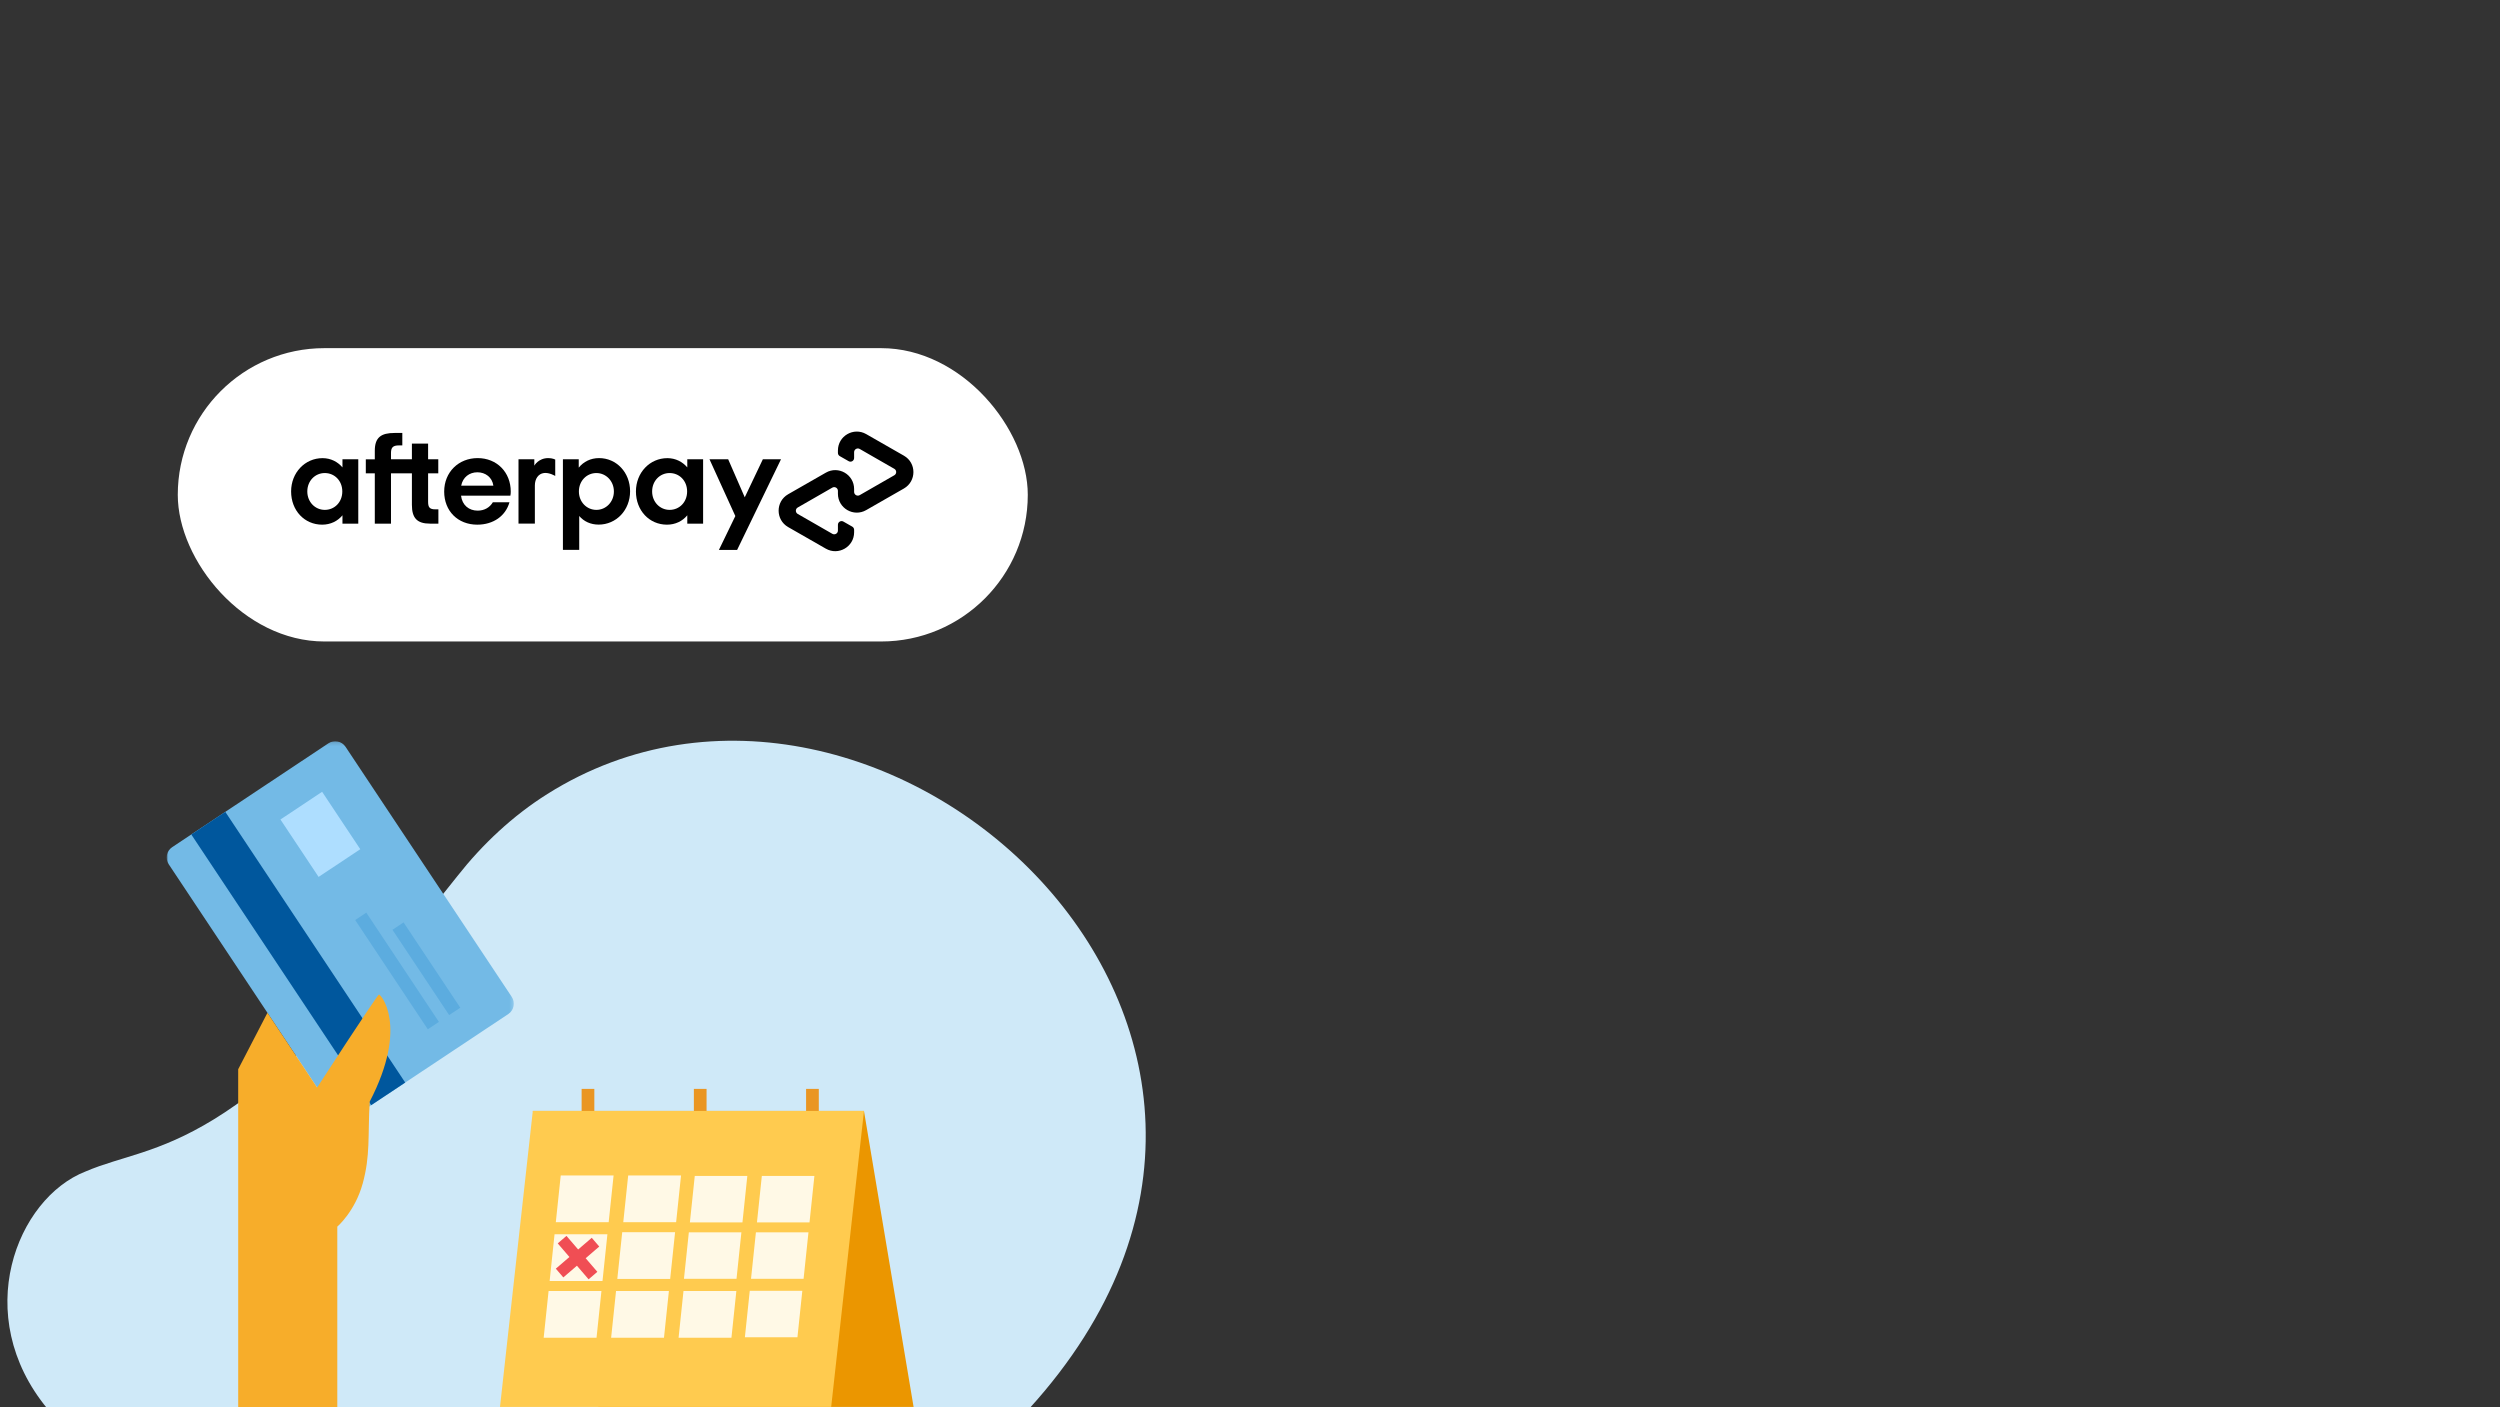
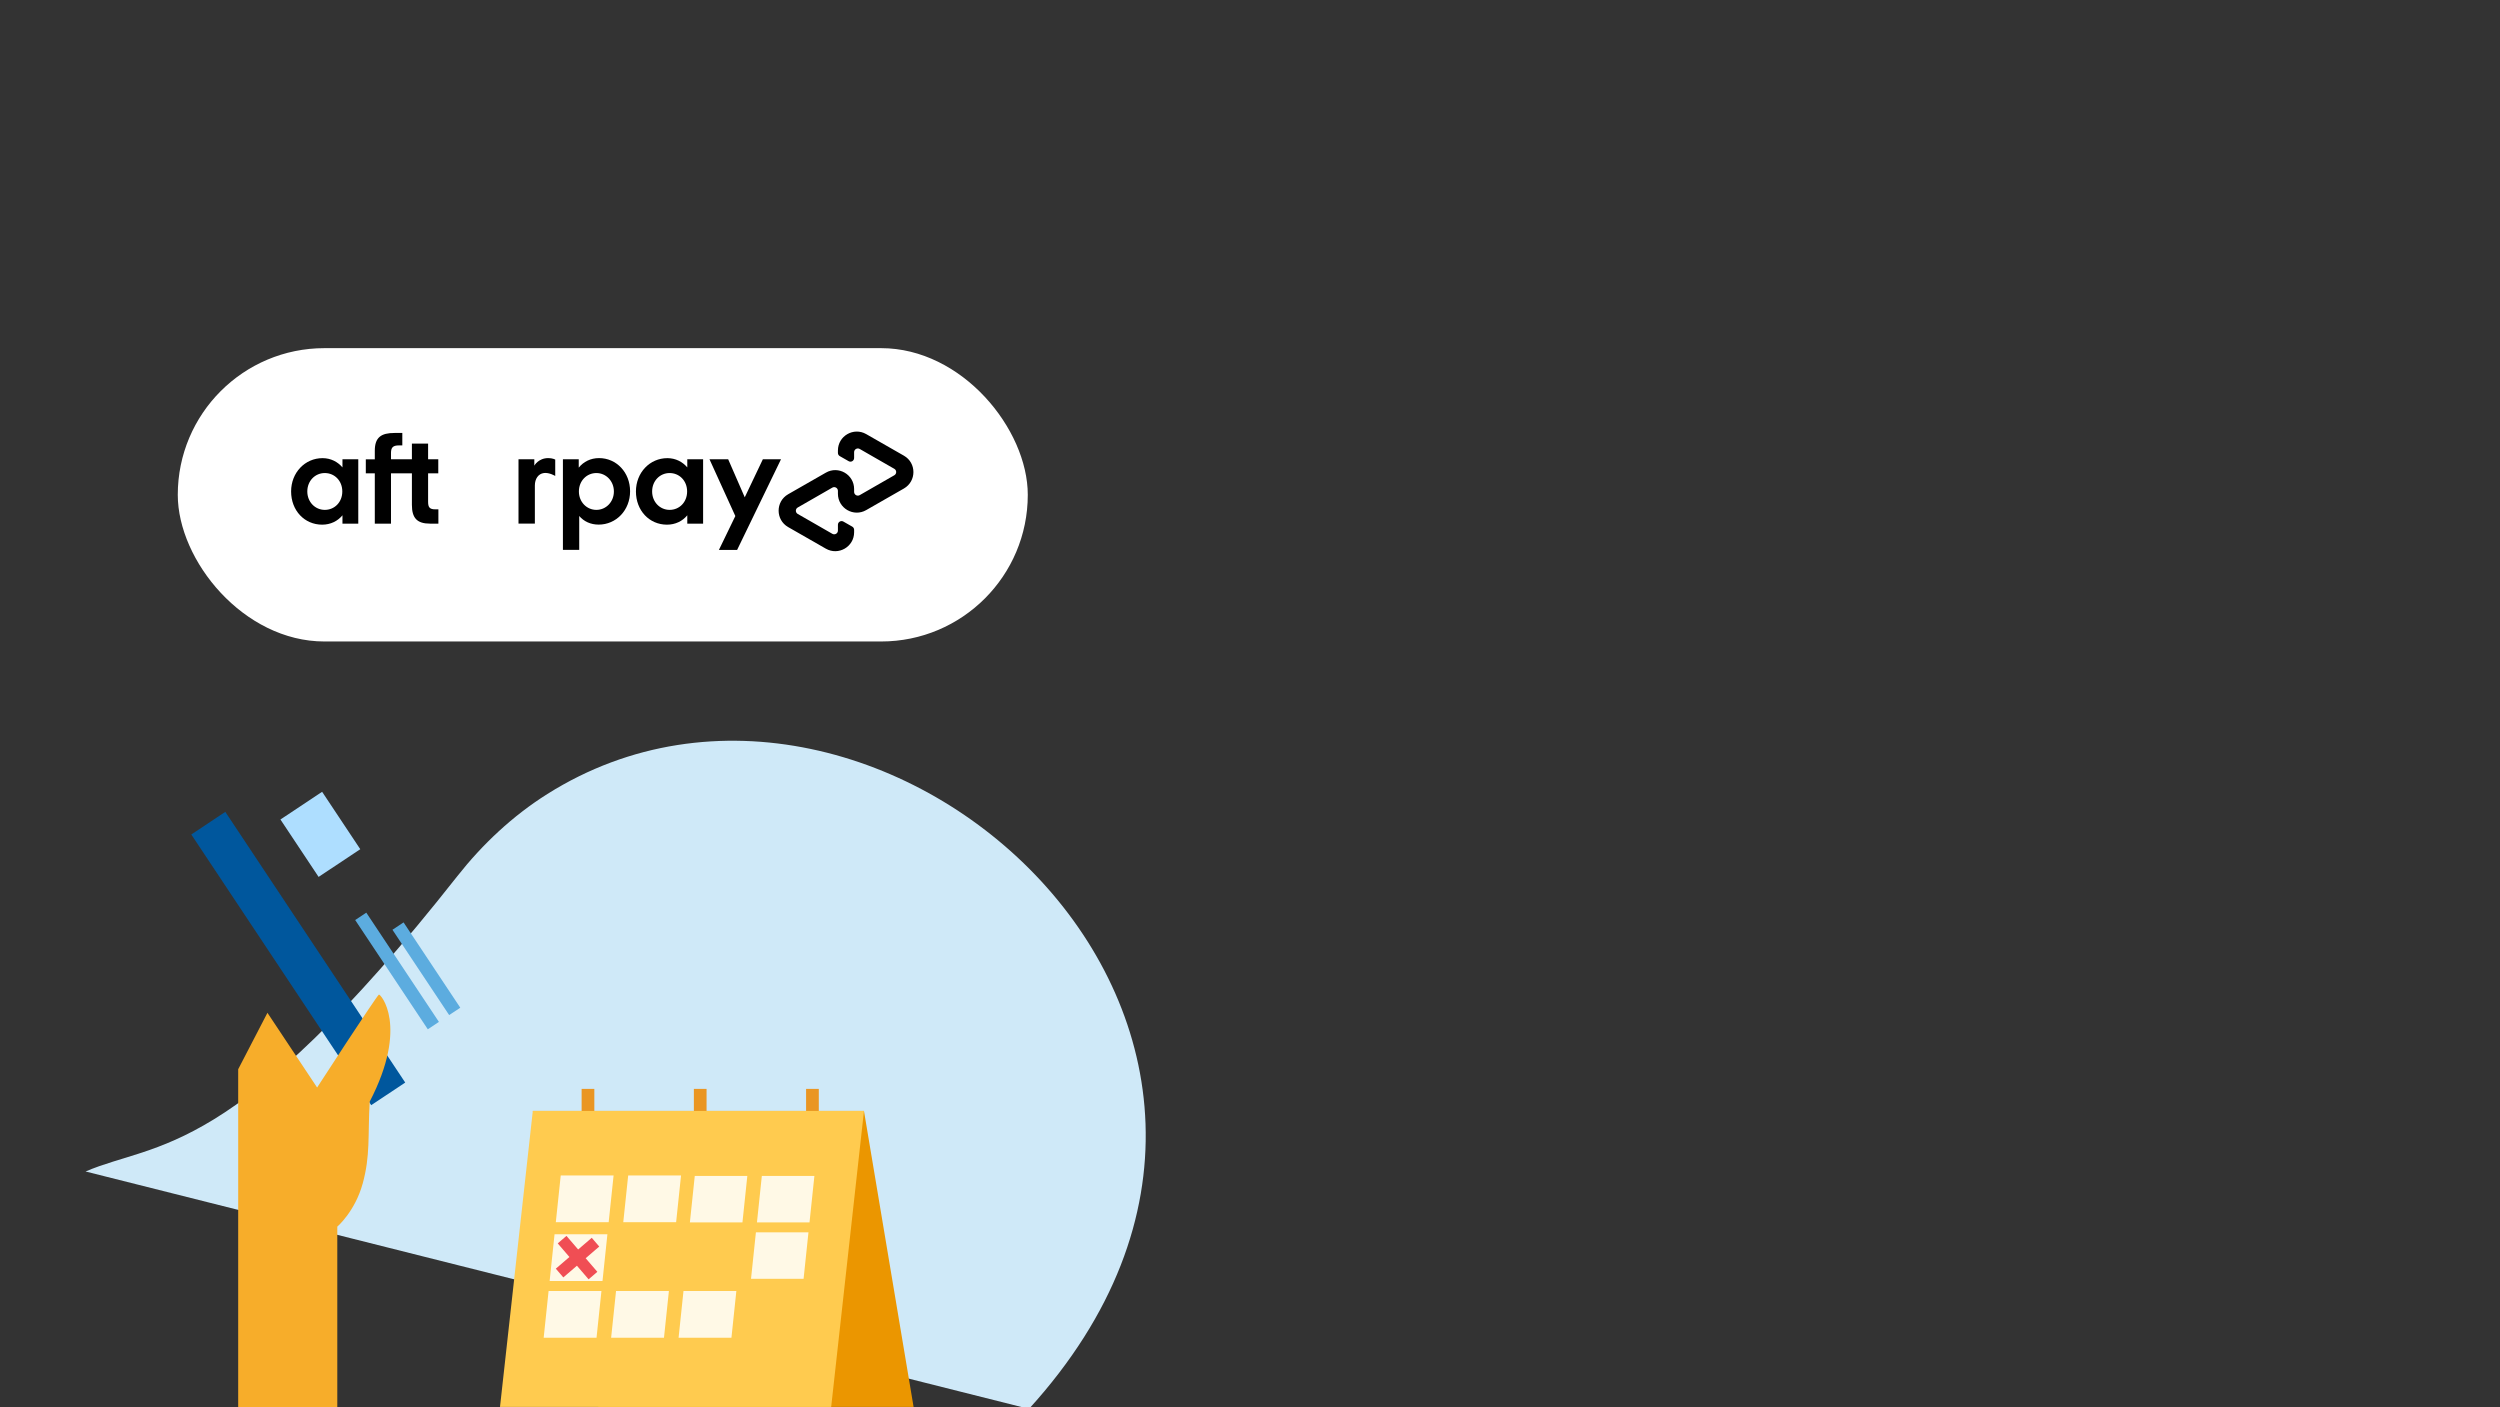
<svg xmlns="http://www.w3.org/2000/svg" xmlns:xlink="http://www.w3.org/1999/xlink" width="675px" height="380px" viewBox="0 0 675 380" version="1.1">
  <rect x="0" y="0" width="675" height="380" fill="#333333" stroke="none" />
  <title>CMS_Promo Page Header image_Afterpay_675x380_02_FA</title>
  <defs>
-     <polygon id="path-1" points="0 0.141 93.735 0.141 93.735 102.378 0 102.378" />
-   </defs>
+     </defs>
  <g id="CMS_Promo-Page-Header-image_Afterpay_675x380_02" stroke="none" stroke-width="1" fill="none" fill-rule="evenodd">
-     <path d="M23.105,316.3 C4.489,323.564 -8.041,355.157 12.841,380.4 L277.824,380.4 C370.793,278.24 237.151,158.105 147.787,214.38 C138.434,220.269 130.295,227.905 123.459,236.59 C62.874,313.552 42.302,308.048 23.105,316.3" id="Fill-1" fill="#CFE9F8" />
+     <path d="M23.105,316.3 L277.824,380.4 C370.793,278.24 237.151,158.105 147.787,214.38 C138.434,220.269 130.295,227.905 123.459,236.59 C62.874,313.552 42.302,308.048 23.105,316.3" id="Fill-1" fill="#CFE9F8" />
    <g id="Group-25" transform="translate(48, 94)">
      <rect id="Rectangle" fill="#FFFFFF" x="0" y="0" width="229.5" height="79.2" rx="39.6" />
      <g id="Group-23" transform="translate(30.6, 22.5)" fill="#000000">
        <g id="Group-3" transform="translate(131.625, 0)">
          <path d="M33.842,6.542 L28.782,3.646 L23.649,0.707 C20.256,-1.238 16.014,1.204 16.014,5.124 L16.014,5.782 C16.014,6.147 16.205,6.484 16.526,6.659 L18.91,8.019 C19.568,8.4 20.387,7.917 20.387,7.156 L20.387,5.592 C20.387,4.816 21.221,4.334 21.894,4.714 L26.574,7.405 L31.239,10.081 C31.912,10.462 31.912,11.442 31.239,11.822 L26.574,14.498 L21.894,17.189 C21.221,17.569 20.387,17.087 20.387,16.312 L20.387,15.537 C20.387,11.617 16.146,9.16 12.753,11.12 L7.62,14.059 L2.56,16.955 C-0.848,18.915 -0.848,23.844 2.56,25.803 L7.62,28.699 L12.753,31.639 C16.146,33.584 20.387,31.141 20.387,27.222 L20.387,26.564 C20.387,26.198 20.197,25.862 19.875,25.686 L17.492,24.326 C16.833,23.946 16.014,24.429 16.014,25.189 L16.014,26.754 C16.014,27.529 15.181,28.012 14.508,27.631 L9.828,24.94 L5.163,22.264 C4.49,21.884 4.49,20.904 5.163,20.524 L9.828,17.847 L14.508,15.156 C15.181,14.776 16.014,15.259 16.014,16.034 L16.014,16.809 C16.014,20.728 20.256,23.185 23.649,21.226 L28.782,18.286 L33.842,15.39 C37.25,13.416 37.25,8.502 33.842,6.542" id="Fill-1" />
        </g>
        <polygon id="Fill-4" points="132.269 7.507 120.422 31.975 115.508 31.975 119.94 22.834 112.964 7.507 118.009 7.507 122.484 17.774 127.369 7.507" />
        <g id="Group-8" transform="translate(0, 7.166)">
          <path d="M13.864,17.716 L13.864,15.463 C12.577,17.028 10.662,17.993 8.38,17.993 C3.612,17.993 -1.46250004e-05,14.176 -1.46250004e-05,9.028 C-1.46250004e-05,3.924 3.759,0.034 8.482,0.034 C10.705,0.034 12.577,1.014 13.864,2.535 L13.864,0.341 L18.135,0.341 L18.135,17.716 L13.864,17.716 Z M13.821,9.028 C13.821,6.103 11.7,4.056 9.097,4.056 C6.493,4.056 4.373,6.147 4.373,9.028 C4.373,11.88 6.493,14.001 9.097,14.001 C11.7,14.001 13.821,11.953 13.821,9.028 L13.821,9.028 Z" id="Fill-6" />
        </g>
        <path d="M38.903,21.021 C37.411,21.021 36.987,20.465 36.987,19.003 L36.987,11.295 L39.736,11.295 L39.736,7.507 L36.987,7.507 L36.987,3.266 L32.614,3.266 L32.614,7.507 L26.969,7.507 L26.969,5.782 C26.969,4.319 27.524,3.763 29.06,3.763 L30.025,3.763 L30.025,0.4 L27.919,0.4 C24.307,0.4 22.596,1.584 22.596,5.197 L22.596,7.522 L20.168,7.522 L20.168,11.295 L22.596,11.295 L22.596,24.882 L26.969,24.882 L26.969,11.295 L32.614,11.295 L32.614,19.807 C32.614,23.346 33.974,24.882 37.513,24.882 L39.765,24.882 L39.765,21.021 L38.903,21.021 Z" id="Fill-9" />
-         <path d="M45.879,17.335 C46.186,19.91 48.028,21.372 50.368,21.372 C52.211,21.372 53.63,20.509 54.463,19.12 L58.953,19.12 C57.915,22.805 54.61,25.16 50.266,25.16 C45.016,25.16 41.33,21.474 41.33,16.224 C41.33,10.974 45.22,7.186 50.368,7.186 C55.546,7.186 59.304,11.003 59.304,16.224 C59.304,16.604 59.275,16.985 59.202,17.335 L45.879,17.335 Z M54.61,14.63 C54.303,12.378 52.46,11.017 50.295,11.017 C48.145,11.017 46.361,12.334 45.922,14.63 L54.61,14.63 Z" id="Fill-11" />
        <path d="M73.388,31.975 L73.388,7.507 L77.659,7.507 L77.659,9.76 C78.946,8.166 80.862,7.186 83.143,7.186 C87.838,7.186 91.523,11.047 91.523,16.151 C91.523,21.255 87.765,25.145 83.041,25.145 C80.847,25.145 79.048,24.282 77.79,22.82 L77.79,31.96 L73.388,31.96 L73.388,31.975 Z M87.15,16.195 C87.15,13.387 85.03,11.222 82.426,11.222 C79.823,11.222 77.703,13.313 77.703,16.195 C77.703,19.047 79.823,21.167 82.426,21.167 C85.03,21.167 87.15,19.017 87.15,16.195 L87.15,16.195 Z" id="Fill-13" />
        <path d="M106.967,24.882 L106.967,22.63 C105.68,24.195 103.764,25.16 101.483,25.16 C96.715,25.16 93.103,21.343 93.103,16.195 C93.103,11.091 96.861,7.2 101.585,7.2 C103.808,7.2 105.68,8.18 106.967,9.701 L106.967,7.507 L111.238,7.507 L111.238,24.882 L106.967,24.882 Z M106.923,16.195 C106.923,13.27 104.803,11.222 102.2,11.222 C99.596,11.222 97.476,13.313 97.476,16.195 C97.476,19.047 99.596,21.167 102.2,21.167 C104.803,21.167 106.923,19.12 106.923,16.195 L106.923,16.195 Z" id="Fill-15" />
        <path d="M65.681,9.204 C65.681,9.204 66.763,7.186 69.44,7.186 C70.58,7.186 71.312,7.581 71.312,7.581 L71.312,12.012 C71.312,12.012 69.703,11.017 68.226,11.222 C66.749,11.427 65.813,12.772 65.813,14.586 L65.813,24.867 L61.396,24.867 L61.396,7.507 L65.666,7.507 L65.666,9.204 L65.681,9.204 Z" id="Fill-17" />
      </g>
    </g>
    <g id="Group-19" transform="translate(135, 294)">
      <polygon id="Fill-1" fill="#EA9623" points="82.644 6.261 86.076 6.261 86.076 0 82.644 0" />
      <polygon id="Fill-2" fill="#EA9623" points="52.343 6.261 55.771 6.261 55.771 0 52.343 0" />
      <polygon id="Fill-3" fill="#EA9623" points="22.036 6.261 25.471 6.261 25.471 0 22.036 0" />
      <polygon id="Fill-4" fill="#EB9600" points="8.858 5.961 26.572 85.871 111.669 85.871 98.274 5.961" />
      <polygon id="Fill-5" fill="#FFCB4F" points="8.858 5.961 7.19999938e-05 85.871 89.417 85.871 98.274 5.961" />
      <polygon id="Fill-6" fill="#FFF9E6" points="29.344 35.987 15.072 35.987 16.398 23.37 30.67 23.37" />
      <polygon id="Fill-7" fill="#FFF9E6" points="47.556 35.987 33.284 35.987 34.611 23.37 48.882 23.37" />
      <polygon id="Fill-8" fill="#FFF9E6" points="65.461 36.04 51.27 36.04 52.589 23.495 66.779 23.495" />
      <polygon id="Fill-9" fill="#FFF9E6" points="83.569 36.04 69.379 36.04 70.697 23.495 84.888 23.495" />
      <polygon id="Fill-10" fill="#FFF9E6" points="27.675 51.862 13.403 51.862 14.73 39.245 29.002 39.245" />
-       <polygon id="Fill-11" fill="#FFF9E6" points="45.946 51.307 31.674 51.307 33 38.69 47.272 38.69" />
-       <polygon id="Fill-12" fill="#FFF9E6" points="63.859 51.273 49.669 51.273 50.988 38.727 65.178 38.727" />
      <polygon id="Fill-13" fill="#FFF9E6" points="81.968 51.273 67.778 51.273 69.096 38.727 83.287 38.727" />
      <polygon id="Fill-14" fill="#FFF9E6" points="26.065 67.182 11.793 67.182 13.12 54.565 27.391 54.565" />
      <polygon id="Fill-15" fill="#FFF9E6" points="44.277 67.182 30.006 67.182 31.332 54.565 45.604 54.565" />
      <polygon id="Fill-16" fill="#FFF9E6" points="62.489 67.182 48.218 67.182 49.544 54.565 63.816 54.565" />
-       <polygon id="Fill-17" fill="#FFF9E6" points="80.309 67.057 66.119 67.057 67.437 54.512 81.628 54.512" />
      <polygon id="Fill-18" fill="#F04E54" points="17.947 39.69 15.588 41.717 18.743 45.388 15.072 48.542 17.1 50.901 20.77 47.747 23.924 51.417 26.283 49.39 23.129 45.719 26.799 42.565 24.772 40.206 21.102 43.36" />
    </g>
    <g id="Group-11" transform="translate(45, 200)">
      <g id="Group-3">
        <mask id="mask-2" fill="white">
          <use xlink:href="#path-1" />
        </mask>
        <g id="Clip-2" />
        <path d="M45.442,100.887 L0.559,33.359 C-0.462,31.823 -0.045,29.751 1.491,28.73 L43.664,0.7 C45.2,-0.321 47.272,0.096 48.293,1.632 L93.176,69.16 C94.198,70.695 93.78,72.768 92.244,73.788 L50.071,101.819 C48.535,102.841 46.463,102.423 45.442,100.887" id="Fill-1" fill="#73BAE6" mask="url(#mask-2)" />
      </g>
      <polygon id="Fill-4" fill="#00579D" points="55.226 98.394 6.649 25.309 15.833 19.204 64.41 92.29" />
      <polygon id="Fill-6" fill="#AEDEFF" points="41.021 36.766 30.718 21.265 41.972 13.784 52.275 29.286" />
      <polygon id="Fill-8" fill="#5CACDF" points="76.273 74.073 60.962 51.037 63.962 49.043 79.273 72.079" />
      <polygon id="Fill-10" fill="#5CACDF" points="70.506 77.906 50.899 48.408 53.9 46.414 73.506 75.912" />
      <path d="M46.069,131.191 L46.069,189.542 C38.324,197.098 29.218,203.119 19.312,207.27 L19.312,88.693 L27.21,73.457 L40.618,93.629 C40.618,93.629 56.346,69.392 57.291,68.543 C57.653,68.219 65.488,76.894 54.815,97.455 C54.299,106.84 55.011,111.952 52.934,119.533 C50.856,127.113 46.069,131.191 46.069,131.191" id="Fill-12" fill="#F7AD2A" />
    </g>
  </g>
</svg>